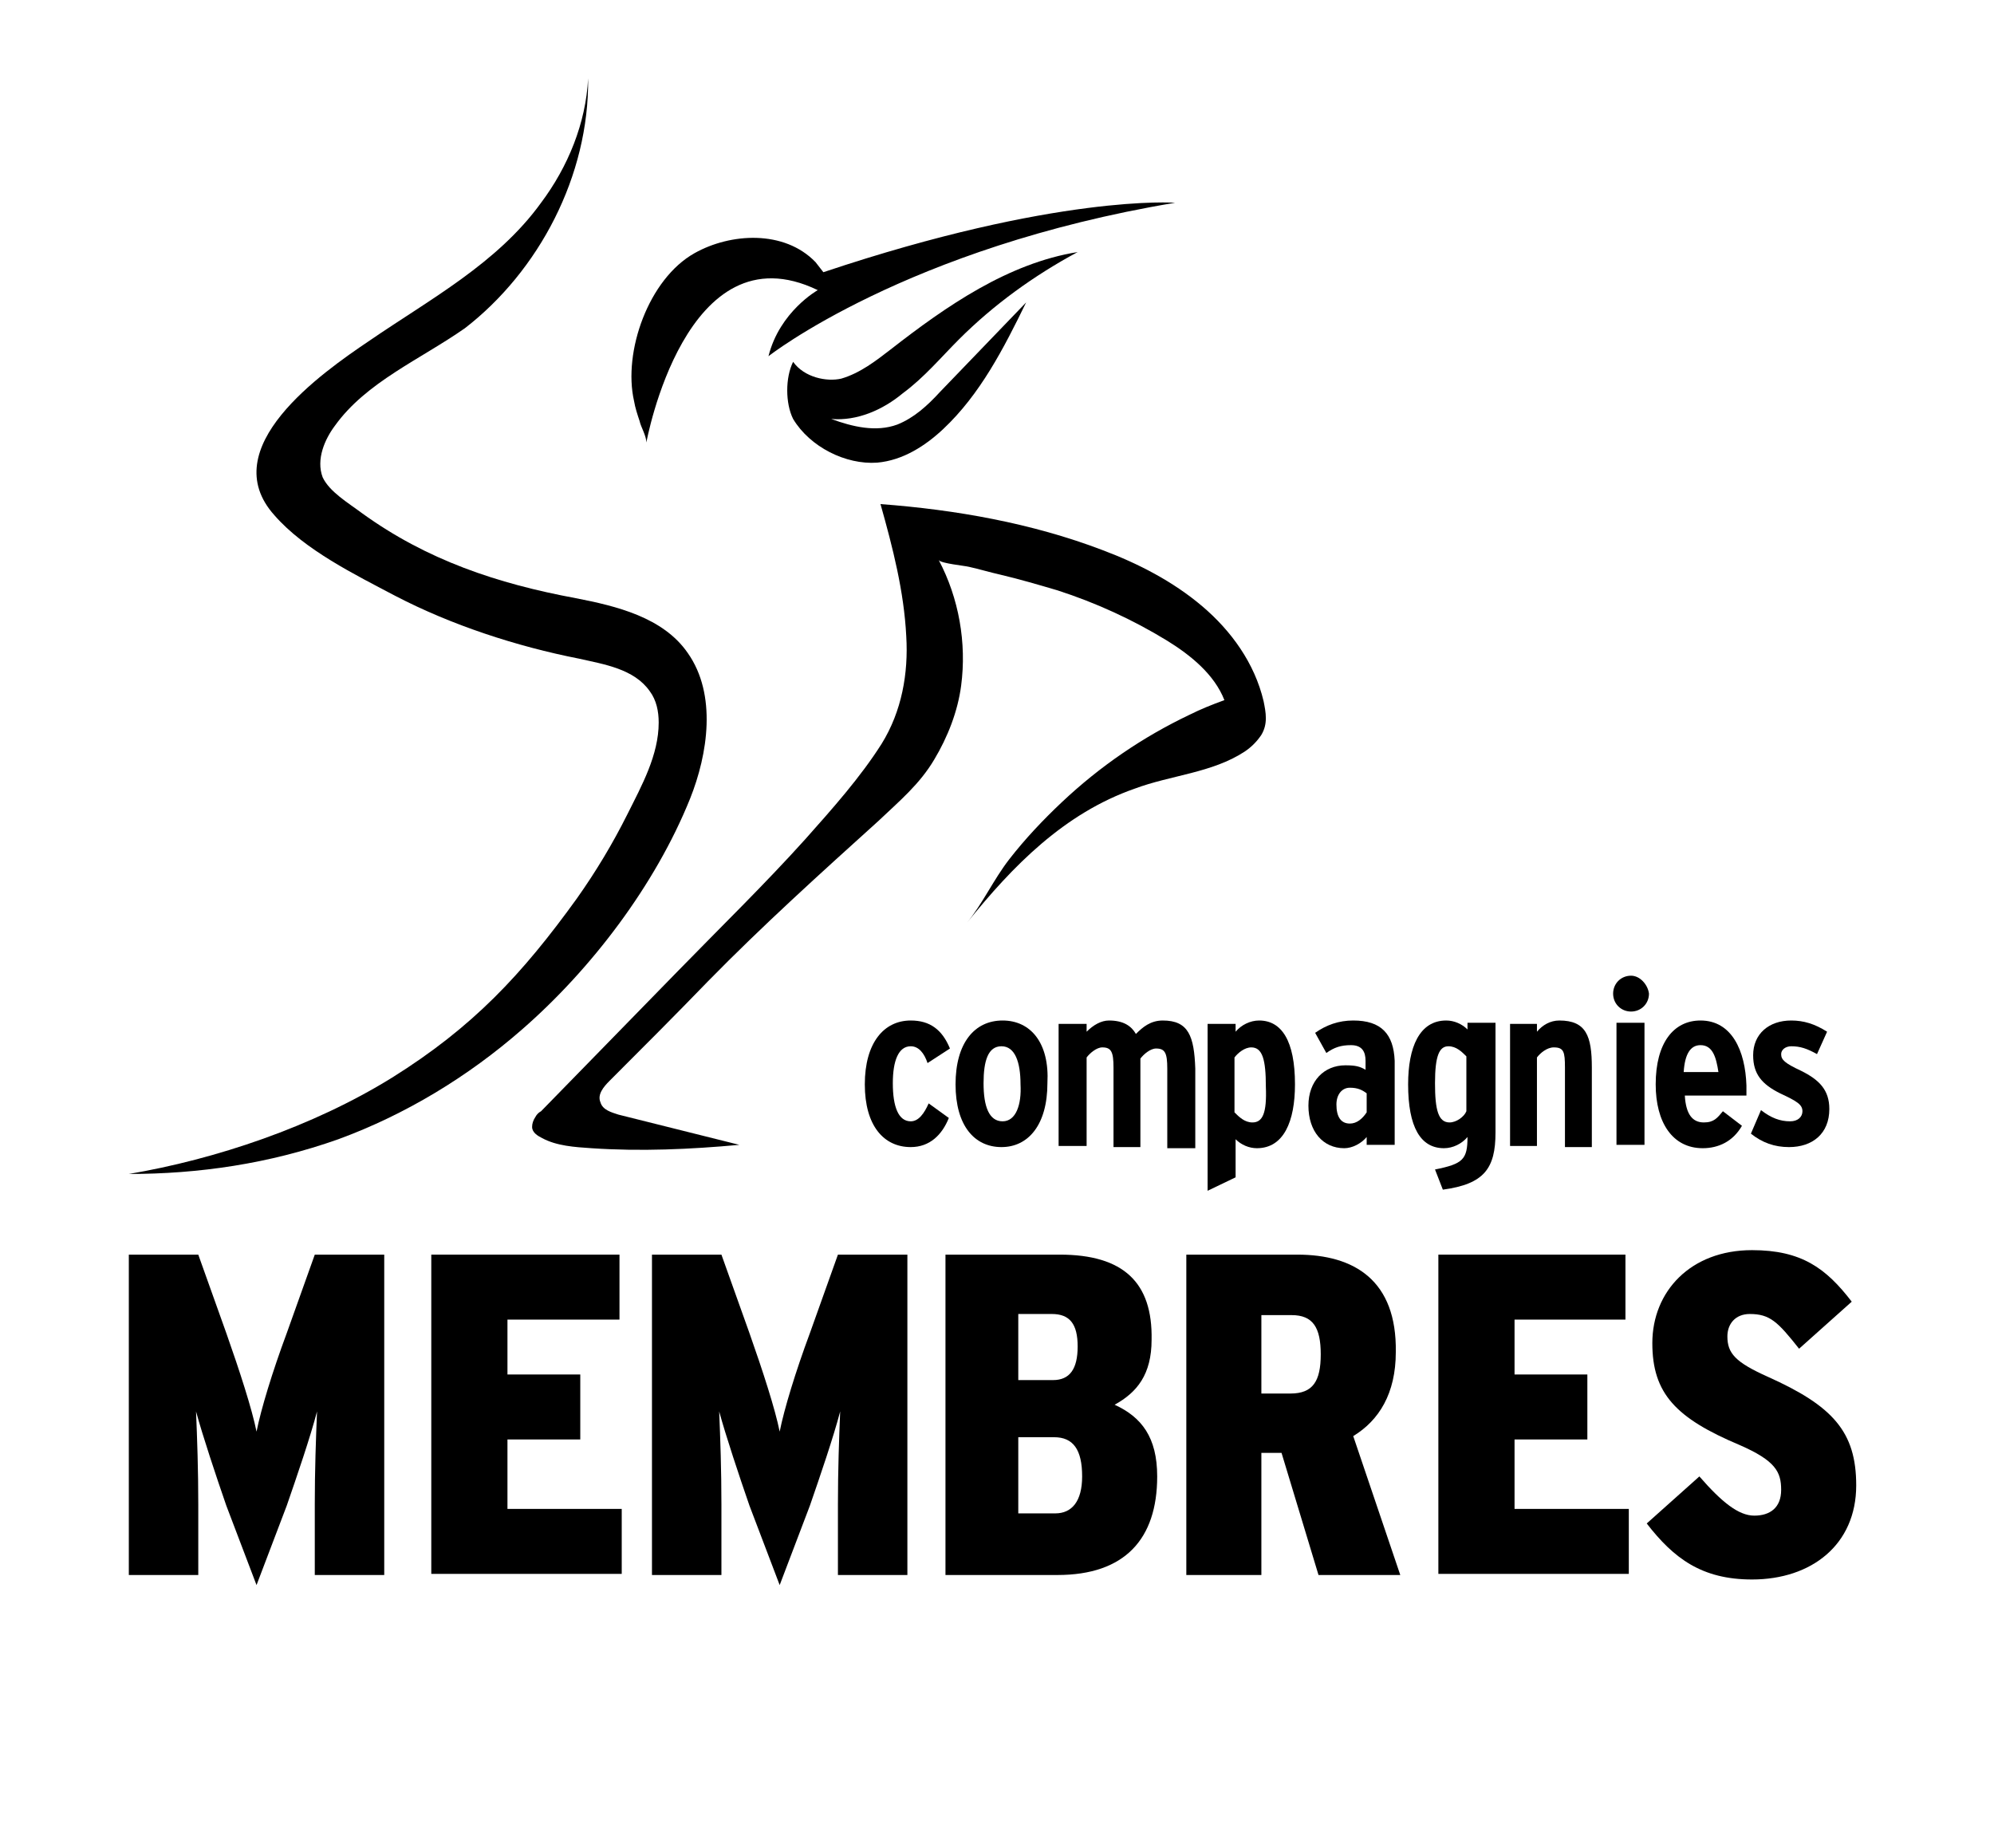
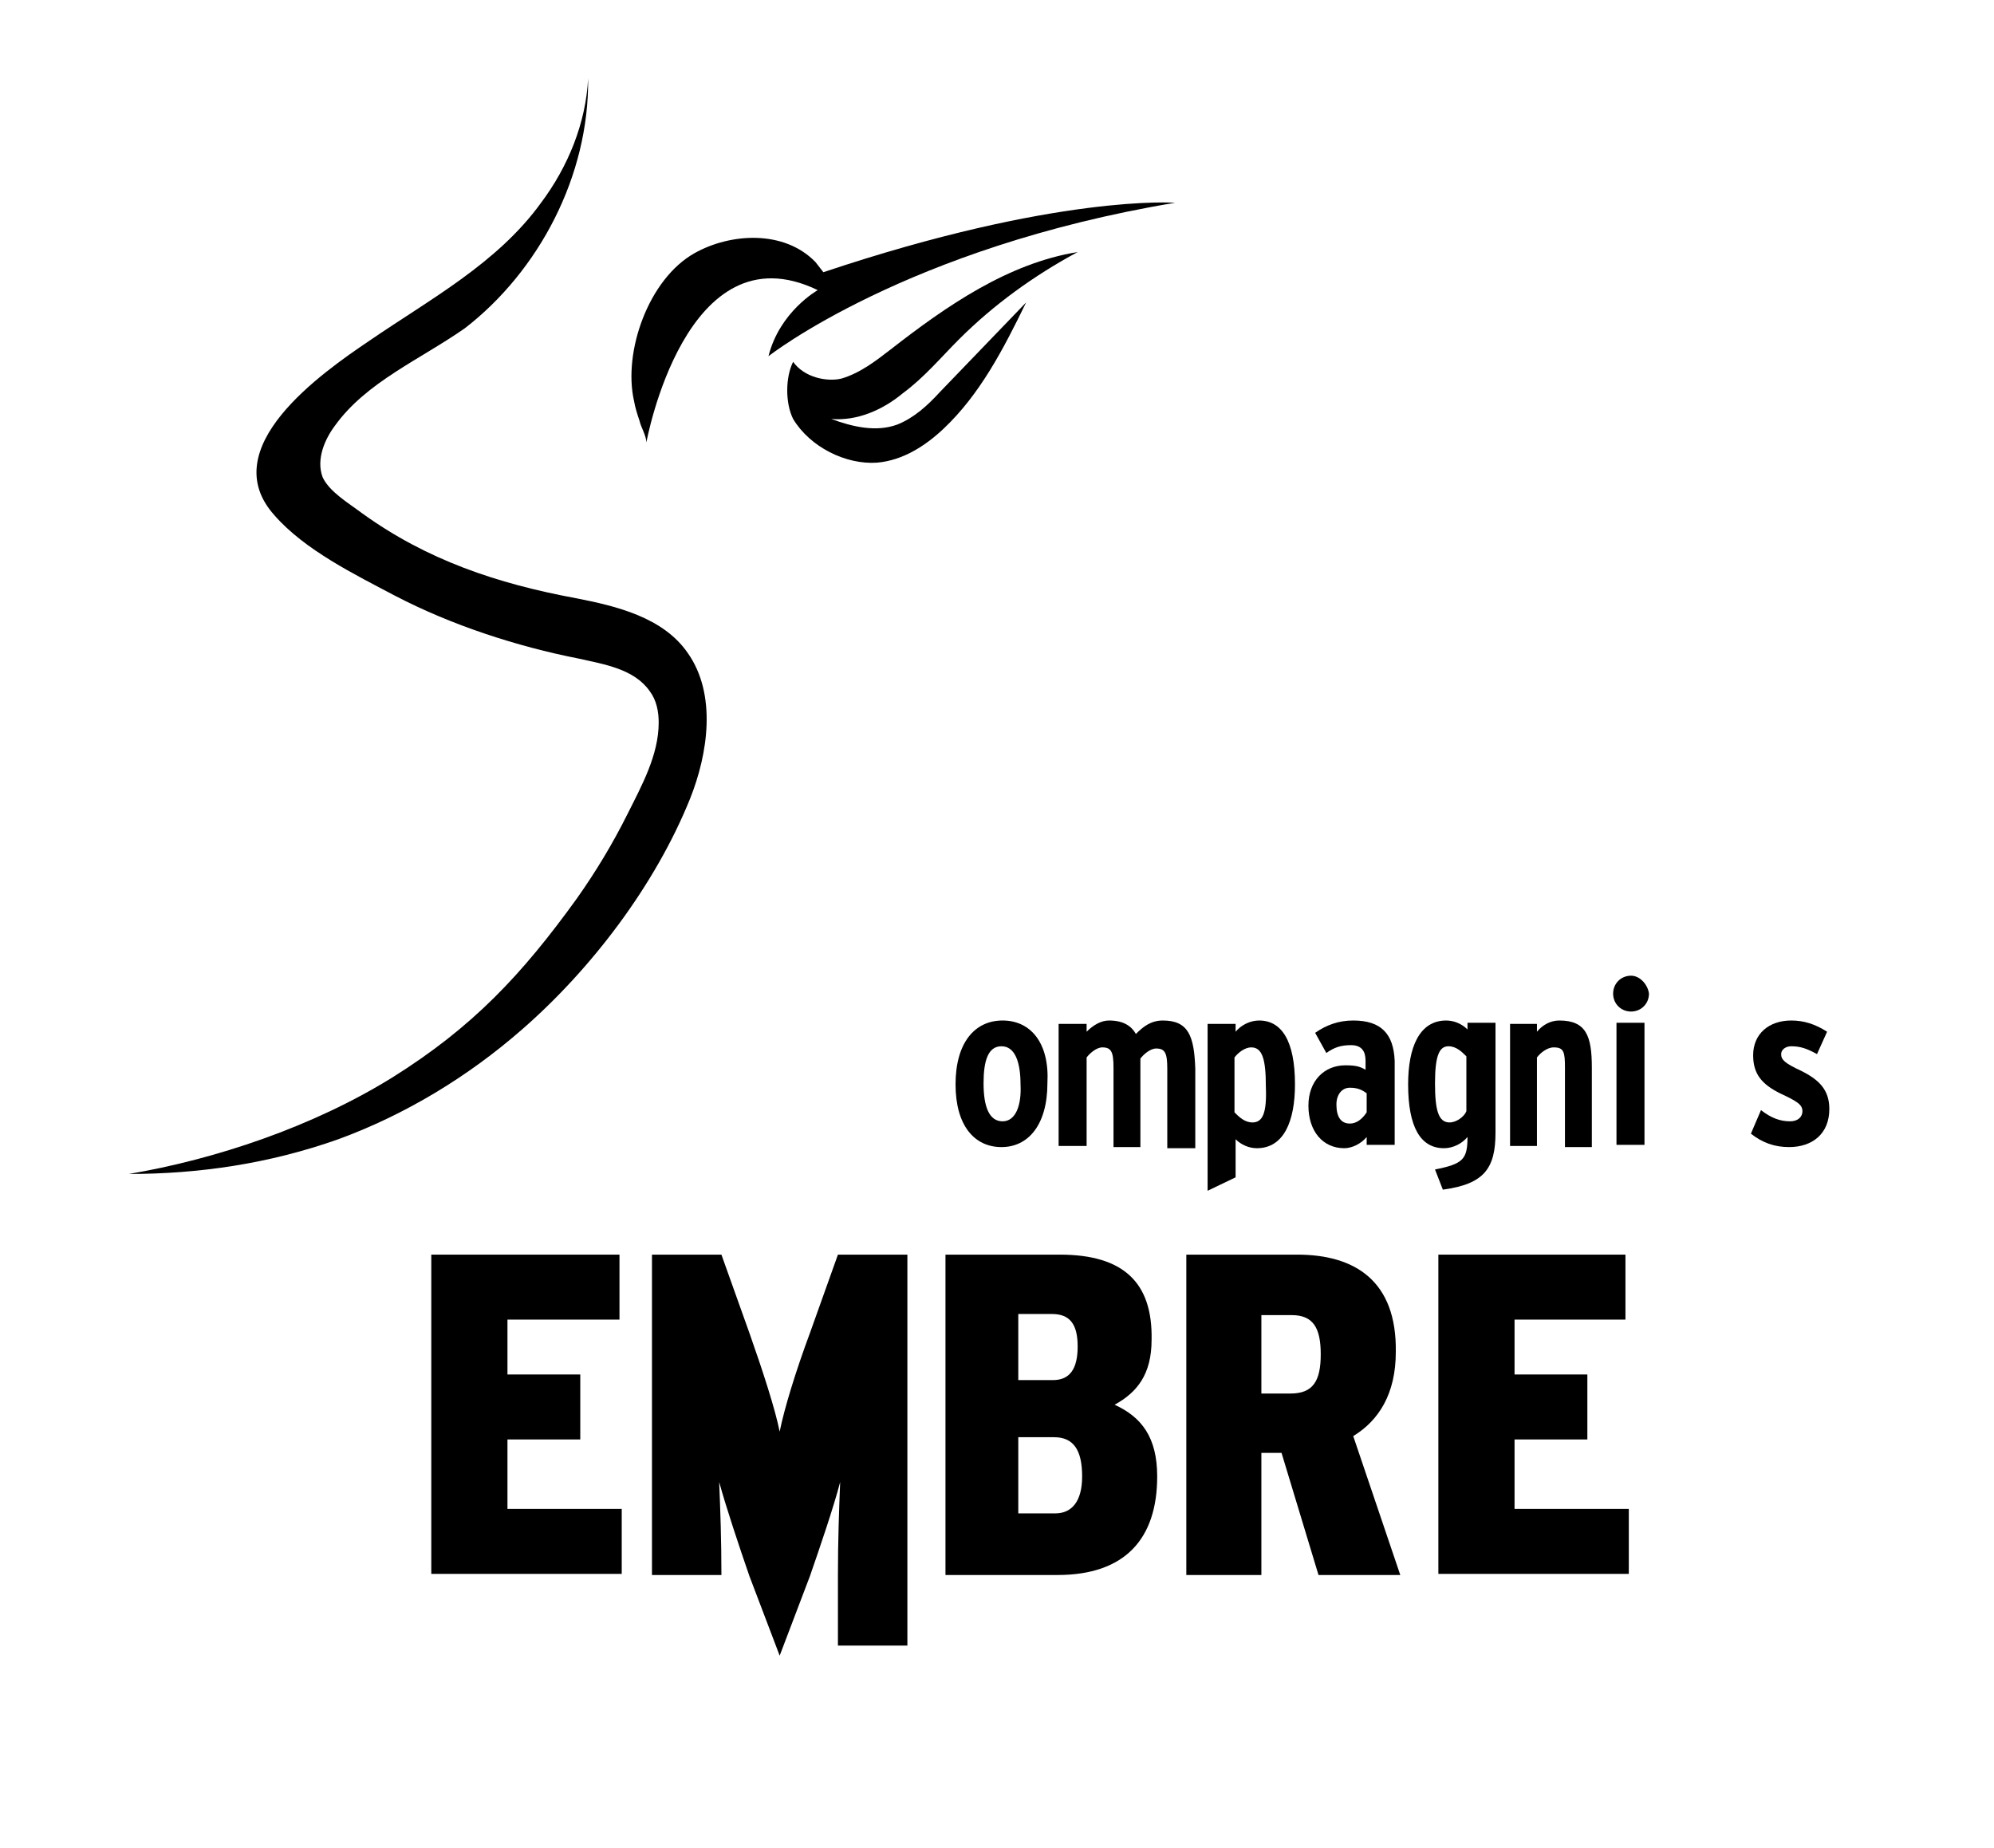
<svg xmlns="http://www.w3.org/2000/svg" version="1.1" id="Layer_1" x="0px" y="0px" viewBox="0 0 178 165" style="enable-background:new 0 0 178 165;" xml:space="preserve">
  <g>
    <g>
      <path d="M52.5,7c-0.2,4-1.8,7.9-4.2,11.1c-3.9,5.4-9.9,8.6-15.3,12.3c-4.3,2.9-13.9,9.6-8.5,15.6c2.7,3.1,7.2,5.3,10.8,7.2    c5,2.6,10.8,4.5,16.4,5.6c2.2,0.5,4.9,0.9,6.3,2.9c0.6,0.8,0.8,1.8,0.8,2.8c0,2.9-1.5,5.6-2.8,8.2c-1.3,2.6-2.8,5.1-4.5,7.5    c-4.9,6.8-9.3,11.5-16.5,16c-7.1,4.4-15.8,7.3-23.5,8.6c6.2,0,12.5-0.9,18.7-3.1c6-2.2,11.6-5.6,16.4-9.8    c6.2-5.4,11.9-12.9,15-20.6c1.6-4,2.4-9.3-0.2-13c-2.2-3.2-6.4-4.2-10-4.9c-7-1.3-13.3-3.4-19.1-7.6c-1.2-0.9-2.9-1.9-3.5-3.2    c-0.6-1.6,0.2-3.4,1.1-4.6c2.8-3.9,7.6-5.9,11.6-8.7C48.1,24.2,52.6,15.7,52.5,7z" />
      <path d="M57.7,39.5c0,0,3.5-19.3,15.3-13.6c0,0-3.4,1.9-4.4,5.9c0,0,12.3-9.7,36.3-13.7c0,0-10.5-0.8-31.4,6.2    c0,0-0.7-0.9-0.7-0.9c-2.8-2.9-7.6-2.6-10.8-0.8c-4.1,2.3-6.4,8.8-5.4,13.2c0.1,0.6,0.3,1.2,0.5,1.8    C57.2,38.1,57.7,38.9,57.7,39.5z" />
      <path d="M70.8,32.3c-0.7,1.4-0.7,3.7,0,5.1c1.5,2.5,4.7,4.1,7.5,3.9c2.3-0.2,4.3-1.5,5.9-3c3.3-3.1,5.4-7.2,7.4-11.3    c-2.6,2.7-5.1,5.3-7.7,8c-1.1,1.2-2.3,2.3-3.8,2.9c-1.9,0.7-4,0.2-5.9-0.5c2.3,0.2,4.6-0.8,6.4-2.3c1.9-1.4,3.4-3.2,5-4.8    c3.1-3.1,6.7-5.7,10.6-7.8c-6.2,1-11.7,4.8-16.7,8.7c-1.3,1-2.7,2.1-4.4,2.6C73.8,34.1,71.8,33.7,70.8,32.3" />
-       <path d="M47.8,99.7c0.1-0.2,0.3-0.4,0.5-0.5c4.1-4.2,8.1-8.3,12.2-12.5c3.8-3.9,7.8-7.8,11.4-11.8c2.4-2.7,4.9-5.5,6.8-8.5    c1.8-2.9,2.4-6.3,2.2-9.6c-0.2-4-1.2-7.9-2.3-11.8c6.7,0.5,13.5,1.7,19.8,4.1c3.2,1.2,6.3,2.8,8.9,5c2.6,2.2,4.7,5.1,5.5,8.5    c0.2,1,0.4,2-0.2,3c-0.4,0.6-0.9,1.1-1.5,1.5c-2.9,1.9-6.6,2.1-9.8,3.3c-6.3,2.2-10.9,6.9-15,12c1.4-1.7,2.4-3.9,3.8-5.7    c1.4-1.8,3-3.5,4.7-5.1c3.4-3.2,7.2-5.8,11.4-7.8c1-0.5,2-0.9,3.1-1.3c-0.9-2.3-3-4-5.1-5.3c-3.1-1.9-6.4-3.4-9.8-4.5    c-1.7-0.5-3.4-1-5.1-1.4c-0.9-0.2-1.9-0.5-2.8-0.7c-0.4-0.1-2.5-0.3-2.7-0.6c1.8,3.4,2.5,7.4,2,11.2c-0.3,2.3-1.2,4.6-2.4,6.6    c-1.3,2.2-3.1,3.7-5,5.5c-5.2,4.7-10.3,9.3-15.2,14.3c-2.9,3-5.8,5.9-8.8,8.9c-0.5,0.5-1.1,1.2-0.8,1.9c0.2,0.7,1,0.9,1.6,1.1    c3.6,0.9,7.2,1.8,10.8,2.7c-4.4,0.4-8.8,0.6-13.2,0.3c-1.5-0.1-3.1-0.2-4.4-0.9c-0.4-0.2-0.9-0.5-0.9-1    C47.5,100.3,47.6,100,47.8,99.7z" />
    </g>
    <g>
      <g>
-         <path d="M81,112h-6.2l-2.5,7c-1.3,3.5-2.3,6.8-2.7,8.8c-0.4-2-1.5-5.4-2.7-8.8l-2.5-7h-6.2v28.6h6.2v-6.3c0-3.1-0.1-5.9-0.2-8.3     c0.6,2.2,1.8,5.8,2.7,8.4l2.7,7.1l2.7-7.1c0.9-2.6,2.1-6.1,2.7-8.4c-0.1,2.5-0.2,5.2-0.2,8.3v6.3H81V112" />
+         <path d="M81,112h-6.2l-2.5,7c-1.3,3.5-2.3,6.8-2.7,8.8c-0.4-2-1.5-5.4-2.7-8.8l-2.5-7h-6.2v28.6h6.2c0-3.1-0.1-5.9-0.2-8.3     c0.6,2.2,1.8,5.8,2.7,8.4l2.7,7.1l2.7-7.1c0.9-2.6,2.1-6.1,2.7-8.4c-0.1,2.5-0.2,5.2-0.2,8.3v6.3H81V112" />
        <path d="M90.9,135.2v-6.9h3.2c1.7,0,2.5,1.1,2.5,3.5c0,2.2-0.9,3.3-2.4,3.3H90.9 M90.9,123.1v-5.8h3c1.6,0,2.3,0.9,2.3,2.9     c0,2-0.7,3-2.2,3H90.9 M94.6,112H84.4v28.6h10c6,0,8.9-3.2,8.9-8.8c0-3.5-1.4-5.3-3.8-6.4c2-1.1,3.3-2.7,3.3-5.8     C102.9,114.5,100.3,112,94.6,112" />
        <path d="M112.6,124.4v-7h2.7c1.9,0,2.6,1.1,2.6,3.5c0,2.4-0.7,3.5-2.7,3.5H112.6 M115.8,112h-9.9v28.6h6.7v-10.9h1.8l3.3,10.9     h7.3l-4.2-12.4c2.3-1.4,3.8-3.8,3.8-7.5C124.7,114.3,120.9,112,115.8,112" />
        <polyline points="55.3,112 38.5,112 38.5,140.5 55.5,140.5 55.5,134.7 45.3,134.7 45.3,128.5 51.8,128.5 51.8,122.7 45.3,122.7      45.3,117.8 55.3,117.8 55.3,112    " />
        <polyline points="145.1,112 128.4,112 128.4,140.5 145.4,140.5 145.4,134.7 135.2,134.7 135.2,128.5 141.7,128.5 141.7,122.7      135.2,122.7 135.2,117.8 145.1,117.8 145.1,112    " />
-         <path d="M34.3,112h-6.2l-2.5,7c-1.3,3.5-2.3,6.8-2.7,8.8c-0.4-2-1.5-5.4-2.7-8.8l-2.5-7h-6.2v28.6h6.2v-6.3     c0-3.1-0.1-5.9-0.2-8.3c0.6,2.2,1.8,5.8,2.7,8.4l2.7,7.1l2.7-7.1c0.9-2.6,2.1-6.1,2.7-8.4c-0.1,2.5-0.2,5.2-0.2,8.3v6.3h6.2V112" />
-         <path d="M156.4,111.6c-5.5,0-8.9,3.7-8.9,8.3c0,4.5,2.1,6.7,7.8,9.1c3.2,1.4,3.7,2.4,3.7,4c0,1.6-1,2.3-2.4,2.3     c-1.4,0-2.9-1.2-4.9-3.5l-4.7,4.2c2.4,3.1,4.9,5,9.4,5c5.3,0,9.3-3.1,9.3-8.4c0-4.8-2.1-7.1-7.9-9.7c-2.9-1.3-3.6-2.1-3.6-3.6     c0-1.1,0.7-2,2-2c1.8,0,2.5,0.7,4.4,3.1l4.7-4.2C163,113.2,160.8,111.6,156.4,111.6" />
      </g>
-       <path d="M81.3,91.1c-2.4,0-4.1,2-4.1,5.7c0,3.7,1.7,5.6,4.1,5.6c1.7,0,2.8-1.1,3.4-2.6l-1.8-1.3c-0.4,0.9-0.9,1.6-1.6,1.6    c-1.1,0-1.6-1.3-1.6-3.4c0-2,0.5-3.3,1.6-3.3c0.7,0,1.2,0.6,1.5,1.5l2-1.3C84.1,91.9,83,91.1,81.3,91.1" />
      <path d="M89.5,100.1c-1.2,0-1.7-1.3-1.7-3.4c0-2,0.4-3.3,1.6-3.3c1.2,0,1.7,1.4,1.7,3.4C91.2,98.6,90.7,100.1,89.5,100.1     M89.5,91.1c-2.5,0-4.2,2-4.2,5.7c0,3.7,1.7,5.6,4.1,5.6c2.4,0,4.1-2,4.1-5.7C93.7,93.1,92,91.1,89.5,91.1" />
      <path d="M103.8,91.1c-1.1,0-1.8,0.6-2.4,1.2c-0.4-0.7-1.1-1.2-2.4-1.2c-0.7,0-1.4,0.4-2,1v-0.7h-2.5v10.9H97v-7.9    c0.3-0.4,0.9-0.9,1.4-0.9c0.8,0,1,0.4,1,1.8v7.1h2.4v-7.9c0.3-0.4,0.9-0.9,1.4-0.9c0.8,0,1,0.4,1,1.8v7.1h2.5v-7.1    C106.6,92.5,106.1,91.1,103.8,91.1" />
      <path d="M111.8,100.2c-0.7,0-1.2-0.5-1.6-0.9v-4.9c0.3-0.4,0.9-0.9,1.5-0.9c1,0,1.3,1.1,1.3,3.5    C113.1,99.4,112.7,100.2,111.8,100.2 M112.4,91.1c-0.8,0-1.6,0.4-2.1,1v-0.7h-2.5v14.9l2.5-1.2v-3.4c0.5,0.5,1.2,0.8,1.9,0.8    c2.4,0,3.4-2.4,3.4-5.7C115.6,92.9,114.4,91.1,112.4,91.1" />
      <path d="M120.5,100.3c-0.8,0-1.2-0.6-1.2-1.7c0-0.9,0.5-1.5,1.2-1.5c0.7,0,1.1,0.2,1.5,0.5v1.7    C121.6,99.9,121.1,100.3,120.5,100.3 M120.8,91.1c-1.3,0-2.4,0.4-3.4,1.1l1,1.8c0.7-0.5,1.3-0.7,2.2-0.7c1,0,1.3,0.6,1.3,1.4v0.8    c-0.5-0.3-0.9-0.4-1.8-0.4c-1.9,0-3.3,1.4-3.3,3.6c0,2.3,1.3,3.8,3.2,3.8c0.7,0,1.5-0.4,2-1v0.7h2.5v-7.5    C124.4,92.3,123.3,91.1,120.8,91.1" />
      <path d="M129.4,100.2c-1,0-1.3-1.1-1.3-3.5c0-2.5,0.4-3.3,1.2-3.3c0.7,0,1.2,0.5,1.6,0.9v4.9C130.7,99.7,130,100.2,129.4,100.2     M129.1,91.1c-2.4,0-3.4,2.4-3.4,5.7c0,3.8,1.1,5.7,3.2,5.7c0.8,0,1.6-0.4,2.1-1c0,2-0.4,2.4-2.9,2.9l0.7,1.8    c3.7-0.5,4.7-1.9,4.7-5.1v-9.8H131v0.6C130.5,91.4,129.8,91.1,129.1,91.1" />
      <path d="M139.2,91.1c-0.8,0-1.5,0.4-2,1v-0.7h-2.4v10.9h2.4v-7.9c0.3-0.4,0.9-0.9,1.5-0.9c0.9,0,1,0.4,1,1.8v7.1h2.4v-7.1    C142.1,92.5,141.6,91.1,139.2,91.1" />
      <path d="M146.8,91.3h-2.5v10.9h2.5V91.3 M145.6,87.1c-0.9,0-1.6,0.7-1.6,1.6c0,0.9,0.7,1.6,1.6,1.6c0.9,0,1.6-0.7,1.6-1.6    C147.1,87.9,146.4,87.1,145.6,87.1" />
-       <path d="M150.3,95.7c0.1-1.6,0.6-2.4,1.5-2.4c1.1,0,1.4,1.1,1.6,2.4H150.3 M151.8,91.1c-2.4,0-4,2-4,5.7c0,3.4,1.5,5.7,4.2,5.7    c1.4,0,2.7-0.6,3.5-2l-1.7-1.3c-0.5,0.6-0.8,1-1.7,1c-1,0-1.6-0.7-1.7-2.4h5.5c0-0.3,0-0.6,0-0.9    C155.8,93.8,154.6,91.1,151.8,91.1" />
      <path d="M159.9,91.1c-2,0-3.4,1.2-3.4,3.1c0,1.7,0.8,2.6,2.4,3.4c1.5,0.7,2,1,2,1.6c0,0.5-0.4,0.9-1.1,0.9c-0.9,0-1.7-0.3-2.6-1    l-0.9,2.1c1,0.8,2.1,1.2,3.4,1.2c2.1,0,3.6-1.2,3.6-3.4c0-1.7-0.9-2.6-2.5-3.4c-1.5-0.7-1.8-1-1.8-1.5c0-0.4,0.4-0.7,0.9-0.7    c0.8,0,1.4,0.2,2.3,0.7l0.9-2C162,91.4,161,91.1,159.9,91.1" />
    </g>
  </g>
</svg>